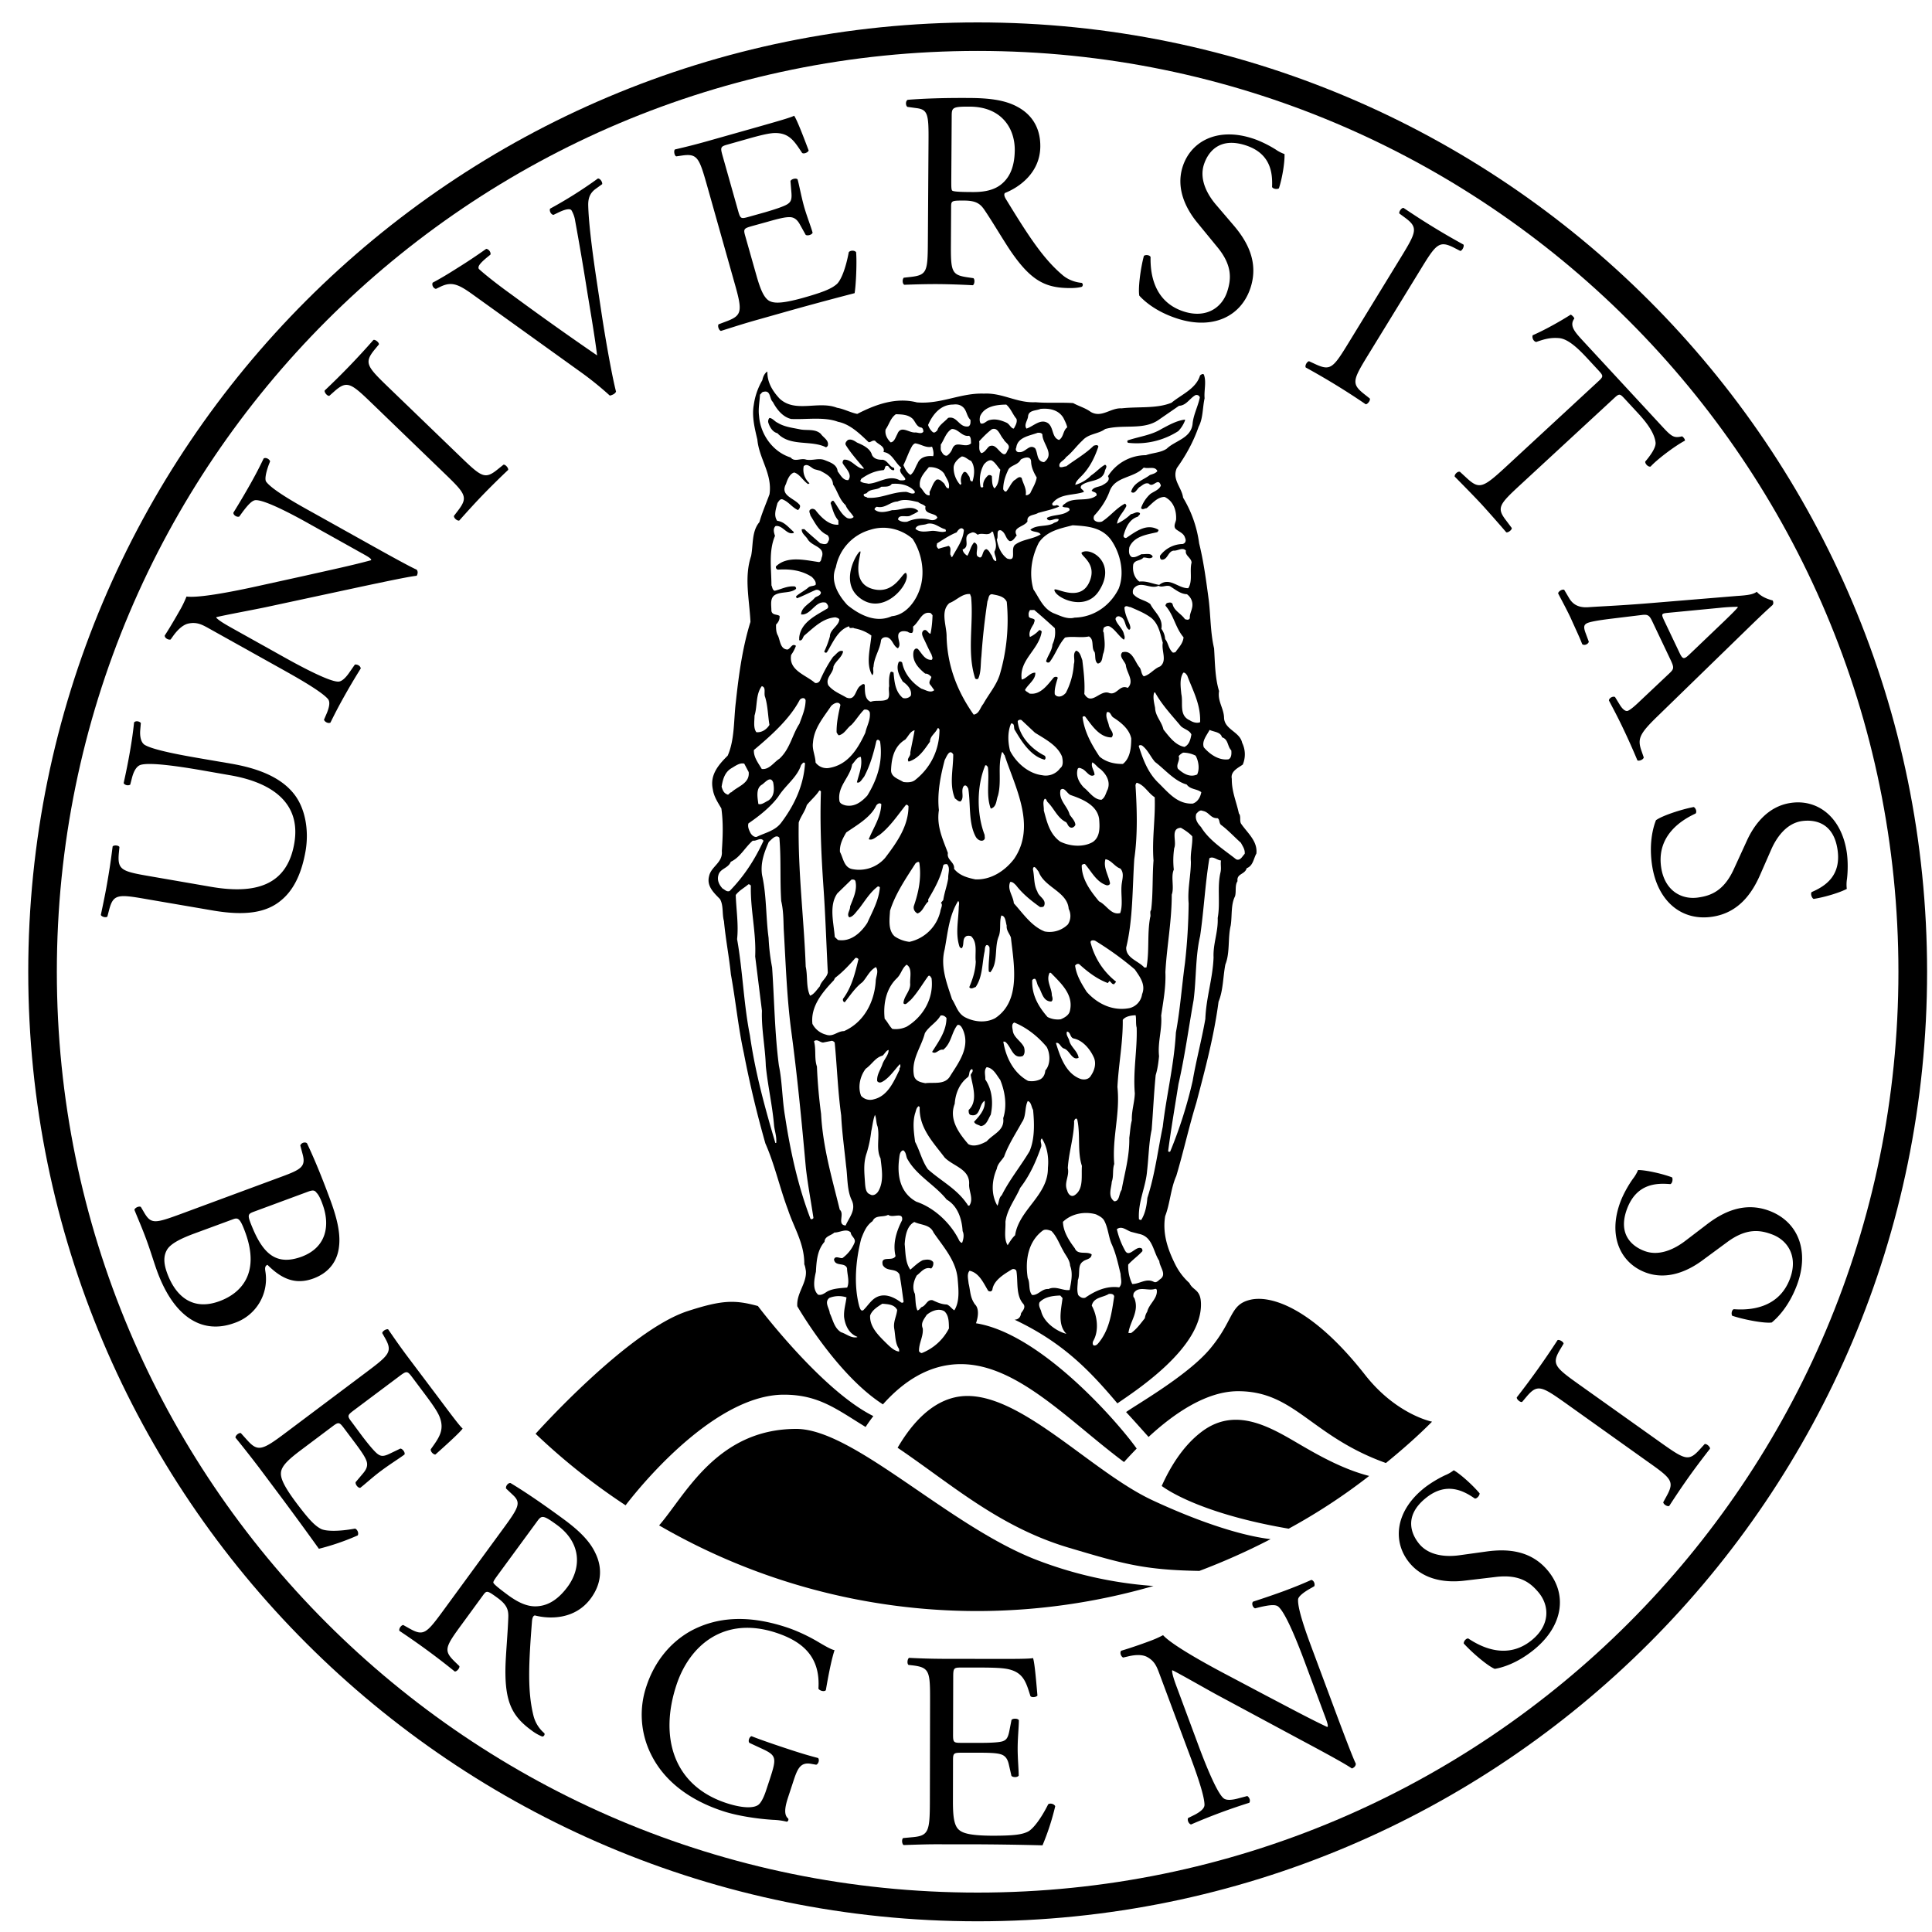
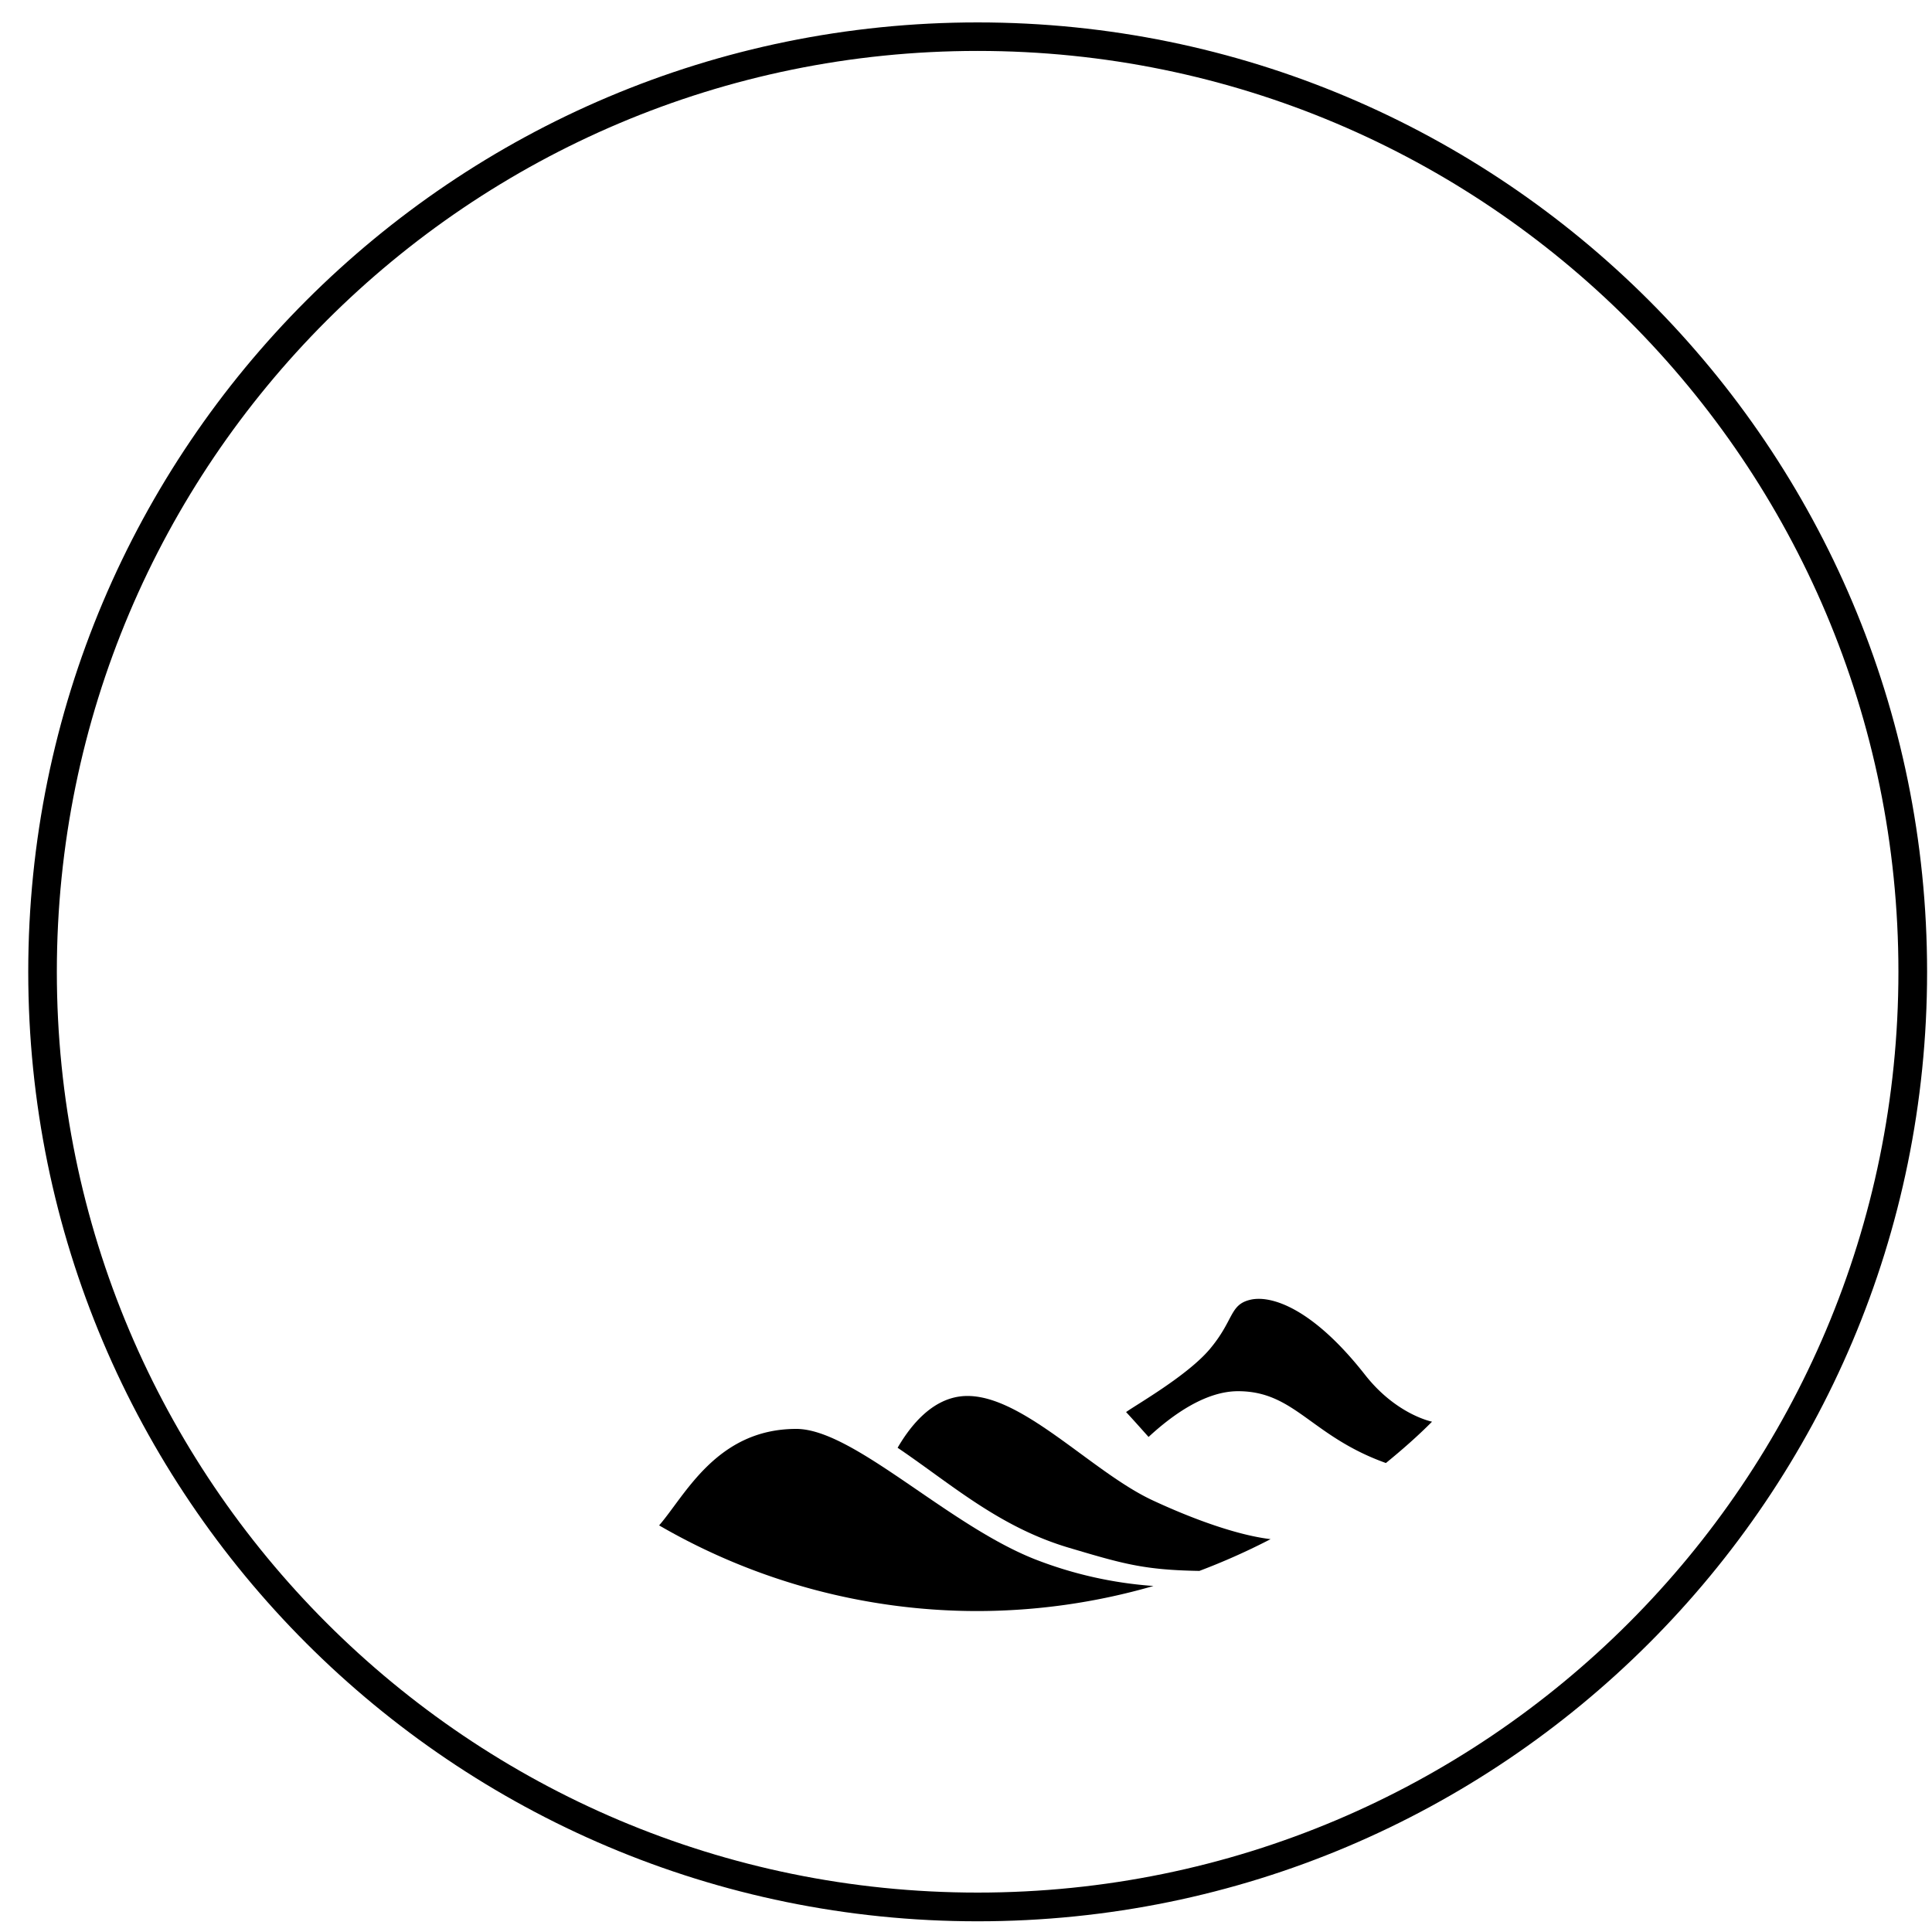
<svg xmlns="http://www.w3.org/2000/svg" width="50" height="50">
  <g fill="currentColor" fill-rule="evenodd">
-     <path d="M5.134 19.92c-.444-.075-1.271-.205-1.506-.121-.096.037-.168.158-.213.334l-.045.174c-.059.036-.15.007-.17-.041.061-.272.114-.534.163-.816.052-.3.079-.494.107-.754.047-.051.138-.029.175.015l-.015.174c-.017.183.023.331.11.389.22.141 1.043.284 1.444.353l.81.139c.624.109 1.265.323 1.627.798.282.367.378.931.287 1.461-.087.495-.265.973-.627 1.271-.381.325-.934.413-1.788.265l-1.691-.29c-.746-.131-.87-.136-.977.273l-.046.176c-.037.039-.156.004-.169-.043.075-.356.126-.599.174-.886.051-.293.086-.531.131-.885.03-.039.154-.032.176.015l-.017.174c-.035.425.084.458.829.586l1.548.268c1.154.201 1.976-.027 2.165-1.122.18-1.04-.568-1.575-1.659-1.763l-.823-.144zM9.66 14.14c.191.106.946.528 1.122.602.03.034.04.091.002.159-.15.016-.475.078-1.412.277l-2.499.537c-.294.062-1.055.203-1.27.256l-.007.014c.062.069.205.156.396.263l1.384.773c.298.166 1.127.621 1.377.619.092.002.201-.104.302-.256l.129-.185c.073-.01.146.039.152.101a16.77 16.77 0 0 0-.434.733c-.149.266-.238.441-.351.669-.057.028-.147-.017-.166-.076l.078-.181c.062-.157.082-.28.028-.35-.178-.217-.956-.643-1.261-.814l-1.835-1.024c-.178-.099-.314-.168-.535-.116-.139.038-.268.166-.372.308l-.072.101c-.061.017-.156-.037-.153-.102.168-.257.356-.592.421-.706a2.88 2.88 0 0 0 .143-.304c.395.055 1.651-.226 2.004-.305l1.036-.228c.733-.165 1.263-.277 1.734-.406l.007-.014c-.018-.043-.117-.098-.252-.172l-1.36-.76c-.297-.168-1.127-.622-1.383-.609-.079.007-.173.087-.348.324l-.073.101c-.062.023-.161-.039-.151-.103a21 21 0 0 0 .437-.738c.153-.273.239-.441.346-.664.06-.033.149.017.166.076l-.037.095c-.08.222-.102.378-.065.43.169.236.962.664 1.256.828l1.516.847zM9.637 10.45c-.553-.535-.654-.612-.978-.327l-.136.121c-.052.011-.136-.091-.12-.138a19.104 19.104 0 0 0 1.261-1.308c.047-.017.151.065.142.116l-.117.141c-.27.335-.193.431.362.966l1.864 1.798c.555.535.637.595.972.322l.143-.115c.05-.011.134.089.121.135a22.21 22.21 0 0 0-.643.634c-.213.221-.379.404-.622.676-.045.015-.139-.054-.139-.118l.11-.144c.26-.344.198-.426-.357-.961L9.637 10.45zM12.218 7.61c-.359-.257-.533-.327-.817-.191l-.119.057c-.065-.01-.114-.099-.084-.161.187-.099.388-.218.651-.386.272-.169.483-.312.733-.488.059 0 .129.084.111.148l-.086.07c-.215.178-.241.245-.216.299.052.053.365.32.852.669a79.84 79.84 0 0 0 2.21 1.571c-.064-.526-.204-1.323-.27-1.739a73.802 73.802 0 0 0-.297-1.739.767.767 0 0 0-.095-.275c-.027-.042-.119-.054-.349.059l-.119.057c-.067-.009-.113-.109-.086-.161a11.252 11.252 0 0 0 1.236-.78c.061-.004.123.095.111.146l-.178.129c-.139.105-.186.238-.183.416.009.397.084 1.048.203 1.85l.145.966c.11.722.271 1.616.372 2.01a.165.165 0 0 1-.057.061.322.322 0 0 1-.104.04 8.376 8.376 0 0 0-.798-.641L12.218 7.61zM18.295 4.79c-.206-.726-.25-.827-.676-.76l-.117.017c-.049-.015-.071-.146-.035-.179.305-.071.545-.131.831-.212l1.317-.372c.448-.128.86-.243.937-.289.078.11.262.599.376.899-.015.051-.124.098-.169.064-.2-.3-.331-.526-.722-.515-.155.007-.382.064-.689.151l-.505.143c-.209.058-.206.072-.13.339l.395 1.4c.056.196.078.189.286.131l.407-.114c.294-.086.507-.16.582-.212.077-.052.114-.107.099-.293l-.025-.302c.023-.054.142-.085.184-.044.047.168.096.448.171.715.072.25.175.508.218.664-.013.055-.132.089-.179.057l-.141-.253c-.064-.119-.143-.212-.292-.205-.105 0-.275.039-.548.118l-.406.112c-.21.06-.23.074-.178.255l.28.988c.104.37.193.602.337.691.108.058.277.094.893-.079.54-.153.734-.24.867-.359.107-.106.226-.404.303-.82.04-.047.144-.055.19 0 .022.258-.002.847-.039 1.061-.635.165-1.259.333-1.882.51l-.63.178c-.3.084-.537.159-.946.289-.047-.007-.094-.114-.064-.17l.225-.085c.389-.15.396-.264.186-.998l-.711-2.521zM24.03 3.65c.005-.691-.017-.815-.314-.852l-.233-.032c-.05-.037-.05-.154.009-.183.407-.032.909-.052 1.621-.047.452.004.881.044 1.215.227.347.184.598.513.595 1.023-.003.689-.552 1.065-.916 1.209-.037.042-.001.116.036.174.575.941.957 1.527 1.449 1.944.122.109.305.19.499.207.037.015.044.072.007.102-.065.02-.181.035-.32.033-.617-.003-.988-.187-1.5-.925-.187-.27-.481-.775-.704-1.102-.109-.161-.225-.235-.517-.237-.327-.001-.34.004-.342.156l-.005.918c-.006.763.009.85.43.912l.152.022c.044.037.029.161-.015.183a19.663 19.663 0 0 0-.865-.029c-.307-.002-.567.005-.909.017-.046-.022-.059-.131-.014-.183l.181-.02c.423-.049.438-.143.443-.906l.017-2.611zm.589 1.04c0 .131 0 .211.021.24.022.023.131.039.502.04.262.004.538-.025.75-.184.198-.151.365-.404.37-.899.004-.574-.349-1.122-1.157-1.127-.451-.004-.473.025-.475.23l-.011 1.7zM30.486 8.25c-.584-.184-.894-.48-1.001-.599-.035-.179.03-.699.119-1.029.05-.039.157-.019.173.031-.009.386.062 1.156.867 1.411.582.183.987-.109 1.118-.523.098-.307.143-.666-.263-1.153l-.522-.637c-.275-.339-.551-.86-.372-1.43.208-.66.891-1.03 1.791-.745.217.067.451.188.617.292a.94.94 0 0 0 .23.119c.009.188-.05.595-.144.885-.04.034-.156.019-.178-.033.015-.361-.03-.872-.696-1.082-.681-.215-.969.191-1.07.508-.126.404.114.8.321 1.04l.446.522c.352.41.654.947.446 1.606-.242.763-.981 1.102-1.882.817M36.255 6.66c.402-.657.454-.77.109-1.025l-.148-.109c-.021-.047.057-.151.106-.146.304.203.51.337.772.497.248.152.462.277.781.453.024.042-.032.161-.084.164l-.162-.084c-.384-.193-.463-.095-.864.562l-1.354 2.207c-.402.657-.444.753-.104 1.021l.143.113c.023.047-.057.152-.106.149a18.576 18.576 0 0 0-1.551-.951c-.027-.042.023-.147.084-.163l.164.076c.393.181.46.102.862-.555l1.352-2.209zM39.354 12.54c-.56.518-.631.602-.371.936l.141.188c.009.05-.097.127-.142.112a35.638 35.638 0 0 0-.631-.716c-.198-.213-.377-.394-.703-.726-.013-.047.067-.143.135-.124l.192.177c.309.28.413.232.975-.285l2.386-2.207c.166-.152.171-.159.024-.318l-.272-.294c-.213-.23-.495-.515-.741-.533-.237-.02-.403.035-.59.1-.073-.013-.114-.112-.091-.174.319-.138.735-.374.983-.533.025.006.095.072.094.102-.141.191.027.362.253.607l2.001 2.163c.266.289.32.328.535.277.033.019.084.082.072.113-.273.144-.741.504-.886.669-.063.018-.147-.072-.139-.129.119-.138.282-.359.267-.493-.024-.207-.17-.45-.44-.743l-.35-.379c-.148-.16-.148-.151-.325.013l-2.377 2.197zM43.199 17.43c.124-.116.131-.149.037-.349l-.471-.991c-.077-.164-.116-.195-.277-.174l-.798.097c-.343.042-.542.08-.614.114-.079.038-.103.089-.042.253l.084.227c-.01.06-.116.112-.171.063-.067-.176-.165-.379-.304-.691-.104-.218-.228-.447-.319-.622.007-.054.106-.116.158-.092l.123.208c.088.152.228.263.509.241.358-.025.872-.043 1.74-.117l2.091-.173c.282-.018.424-.038.52-.109.121.136.292.193.412.225.019.038.027.092-.013.127-.248.222-.5.47-.743.706l-2.214 2.154c-.474.458-.533.59-.431.889l.064.186c-.012.062-.123.099-.164.077a17.532 17.532 0 0 0-.358-.803c-.149-.316-.281-.559-.379-.747.002-.065.104-.12.158-.09l.111.181c.078.132.162.205.228.173.07-.034.174-.121.307-.25l.756-.713zm-.032-1.57c-.176.018-.179.027-.092.213l.384.807c.089.192.122.192.272.048l.902-.862c.132-.129.282-.272.342-.349l-.007-.013a4.641 4.641 0 0 0-.462.027l-1.339.129zM42.755 22.39c-.089-.605.042-1.013.101-1.162.146-.111.642-.279.977-.342.057.026.088.132.047.169-.35.161-1.013.562-.889 1.395.091.604.529.842.961.777.316-.045.661-.164.921-.738l.344-.75c.184-.396.533-.872 1.124-.959.682-.104 1.315.347 1.454 1.283.032.223.028.488.005.683a.909.909 0 0 0-.005.258c-.165.09-.557.214-.859.26-.047-.022-.087-.134-.049-.178.332-.144.77-.408.668-1.098-.104-.705-.594-.785-.926-.738-.416.063-.667.452-.793.743l-.275.627c-.213.496-.564 1.004-1.248 1.105-.792.119-1.419-.399-1.558-1.335M7.294 30.45c.505-.186.624-.262.538-.579l-.06-.226c.022-.07.124-.101.173-.057.169.356.362.813.597 1.449.159.429.276.85.233 1.214-.034.347-.225.673-.661.835-.491.182-.85-.013-1.192-.352-.067.027-.067.089-.054.17a1.202 1.202 0 0 1-.802 1.335c-.791.291-1.539-.098-1.994-1.325-.074-.198-.176-.54-.282-.827-.11-.3-.211-.527-.311-.775.006-.049.11-.106.166-.077l.067.114c.194.339.273.324.991.06l2.591-.959zm-2.283 1.48c-.244.092-.588.233-.691.418-.109.189-.067.405.009.61.225.605.669.969 1.352.716.538-.198 1.065-.703.664-1.788-.136-.369-.188-.38-.324-.328l-1.01.372zm1.582-.58c-.19.07-.201.082-.059.424.285.686.627.984 1.27.75.667-.249.736-.841.543-1.359-.053-.151-.105-.248-.156-.298-.045-.062-.089-.074-.213-.029l-1.385.512zM9.484 35.51c.605-.454.684-.532.468-.904l-.059-.104c-.003-.052.111-.119.154-.097.177.258.319.461.497.699l.822 1.092c.28.374.536.718.607.775-.074.107-.465.458-.705.672-.052.004-.134-.08-.119-.137.207-.292.371-.497.22-.857-.062-.143-.196-.332-.389-.589l-.314-.419c-.132-.175-.144-.166-.364 0l-1.164.872c-.162.124-.149.141-.016.315l.251.339c.185.243.331.414.406.466.077.054.141.069.309-.013l.273-.131c.057.003.131.101.107.154-.139.104-.382.254-.603.42-.212.156-.415.345-.542.442-.059.007-.133-.092-.119-.147l.188-.223c.087-.103.144-.208.085-.346-.038-.099-.137-.245-.307-.471l-.253-.337c-.131-.175-.149-.188-.302-.074l-.82.616c-.308.231-.493.397-.521.566-.017.121.01.291.394.804.337.448.486.598.647.679.136.06.458.064.874-.012.058.02.102.114.069.176a6.187 6.187 0 0 1-1.005.346 88.708 88.708 0 0 0-1.154-1.573l-.392-.524a32.259 32.259 0 0 0-.612-.778c-.009-.047.075-.129.137-.12l.161.179c.278.31.387.275.998-.185l2.093-1.571zM13.024 39.56c.409-.558.465-.671.245-.875l-.171-.161c-.019-.059.05-.153.114-.143.35.211.768.491 1.343.912.364.265.688.549.85.894.175.351.187.767-.114 1.178-.409.556-1.071.54-1.45.442-.056.014-.069.094-.074.163-.086 1.1-.117 1.798.037 2.423a.875.875 0 0 0 .283.462c.02.032-.006.084-.053.087a1.17 1.17 0 0 1-.28-.161c-.499-.364-.69-.731-.673-1.627.007-.33.062-.911.074-1.31.005-.193-.045-.32-.279-.491-.265-.193-.281-.196-.372-.072l-.54.739c-.453.616-.491.696-.186.992l.111.107c.013.055-.073.147-.12.139a18.84 18.84 0 0 0-1.43-1.05c-.024-.042.028-.139.095-.154l.158.089c.371.208.44.139.891-.477l1.541-2.106zm-.133 1.19c-.077.106-.124.17-.124.205.005.032.084.107.384.329.21.152.452.293.715.288.25-.006.535-.114.827-.511.34-.465.374-1.116-.277-1.594-.364-.265-.399-.256-.518-.09l-1.007 1.373zM20.394 46.52c-.091.278-.104.455.005.545a.06.06 0 0 1-.035.081 1.732 1.732 0 0 0-.357-.049c-.4-.024-.925-.102-1.299-.226-.82-.269-1.499-.745-1.854-1.458a2.296 2.296 0 0 1-.123-1.778c.193-.587.582-1.117 1.161-1.434.62-.33 1.41-.432 2.453-.09.394.129.737.325.846.392.122.071.32.19.407.203-.075.228-.151.601-.225 1.035-.038.05-.166.015-.192-.04.052-.81-.391-1.214-1.096-1.446-1.341-.441-2.242.322-2.581 1.36-.436 1.325-.092 2.593 1.297 3.049.427.139.713.134.828.042.051-.038.126-.151.198-.372l.091-.275c.191-.582.182-.629-.23-.817l-.292-.136c-.047-.045.002-.166.055-.173.197.079.574.21.983.344.269.089.505.16.738.22.04.045.014.151-.048.174l-.116-.02c-.302-.062-.373.131-.487.482l-.127.387zM24.07 44.02c.002-.756-.012-.865-.441-.919l-.116-.013c-.045-.029-.03-.161.015-.183.312.016.559.023.857.025l1.367.002c.466.001.896.001.983-.021.044.125.085.648.114.97-.03.042-.146.057-.181.015-.109-.344-.173-.599-.552-.693-.153-.038-.386-.045-.706-.047h-.523c-.218-.001-.218.014-.218.29l-.004 1.454c0 .203.02.205.24.205h.421c.305.002.532-.012.619-.04.087-.03.138-.074.174-.255l.059-.3c.037-.042.161-.042.19.008 0 .176-.031.458-.031.736 0 .262.027.537.027.698-.028.05-.151.05-.188.007l-.065-.284c-.028-.13-.079-.241-.225-.278-.102-.029-.276-.037-.56-.037h-.423c-.218 0-.239.007-.239.195l-.002 1.024c-.002.388.02.634.136.758.087.088.24.168.88.171.561 0 .772-.028.931-.109.131-.072.329-.327.518-.704.051-.037.153-.013.182.05a6.422 6.422 0 0 1-.329 1.012 79.784 79.784 0 0 0-1.949-.027h-.656c-.312-.002-.558.005-.989.02-.042-.024-.057-.139-.014-.181l.24-.022c.416-.037.451-.144.453-.909l.005-2.618zM34.016 42.83c-.116-.314-.444-1.154-.421-1.441.007-.067.122-.171.329-.286l.089-.051c.026-.055-.009-.151-.076-.164-.226.101-.402.173-.694.283-.258.094-.493.175-.812.279-.047.04-.013.152.05.174l.12-.03c.286-.067.41-.067.474-.02.205.156.542 1.041.663 1.36l.543 1.459c.054.143.094.25.079.295l-.014.005c-.442-.208-.917-.464-1.583-.813l-.939-.497c-.319-.167-1.457-.768-1.724-1.065a2.675 2.675 0 0 1-.305.138c-.124.047-.485.179-.779.265-.043.049-.005.151.051.176l.121-.028c.171-.042.352-.056.483.005.203.104.261.244.332.436l.734 1.969c.123.327.44 1.155.435 1.437-.005.087-.099.168-.249.248l-.176.087c-.025.057.017.15.077.166a15.316 15.316 0 0 1 1.507-.561c.035-.051.01-.135-.051-.175l-.218.057c-.176.05-.327.061-.397 0-.192-.159-.529-1.043-.648-1.363l-.553-1.488c-.077-.203-.129-.362-.131-.453l.013-.007c.198.098.871.483 1.133.626l2.252 1.211c.845.451 1.13.617 1.256.704.074-.028.102-.078.101-.125-.086-.17-.388-.98-.465-1.183l-.607-1.63zM39.728 42.67c-.468.391-.885.495-1.043.52-.17-.065-.572-.403-.803-.656-.006-.062.068-.142.119-.129.322.215 1.008.572 1.655.03.469-.391.441-.889.161-1.224-.205-.245-.483-.476-1.11-.399l-.82.097c-.433.05-1.022.002-1.404-.456-.443-.53-.389-1.307.337-1.912.173-.144.401-.278.578-.361a.928.928 0 0 0 .225-.13c.161.092.471.363.669.597.005.052-.07.145-.125.134-.297-.207-.752-.445-1.287.005-.546.454-.362.917-.147 1.174.271.323.736.334 1.05.288l.679-.094c.533-.075 1.149-.042 1.593.49.513.614.398 1.419-.327 2.026M40.527 36.32c-.629-.446-.738-.506-1.016-.179l-.118.14c-.048.019-.147-.068-.139-.117a20.923 20.923 0 0 0 1.055-1.481c.042-.023.158.042.156.092l-.094.158c-.22.371-.126.455.501.902l2.11 1.501c.628.445.72.493 1.01.173l.124-.136c.049-.017.146.071.139.119-.223.287-.372.485-.541.721-.177.25-.316.455-.514.76-.043.024-.146-.033-.156-.094l.088-.161c.208-.38.132-.451-.497-.895l-2.108-1.503zM46.504 33.26c-.215.572-.528.865-.651.966-.181.027-.697-.067-1.023-.174-.033-.051-.01-.158.042-.17.384.029 1.157-.001 1.453-.791.214-.572-.056-.992-.463-1.144-.301-.113-.656-.176-1.163.199l-.665.49c-.353.255-.889.505-1.448.295-.647-.243-.981-.942-.65-1.828.08-.211.213-.443.327-.6a.974.974 0 0 0 .13-.223c.187 0 .591.084.878.189.03.042.01.16-.044.176-.361-.031-.872-.015-1.119.639-.25.668.139.976.453 1.092.396.149.803-.07 1.055-.263l.545-.416c.426-.33.98-.604 1.627-.362.748.281 1.048 1.039.716 1.925" />
    <path d="M25.301.58C11.73.58.731 11.58.731 25.152c0 13.571 10.999 24.571 24.57 24.571s24.572-11 24.572-24.571C49.873 11.58 38.872.58 25.301.58m0 48.4c-13.16 0-23.83-10.669-23.83-23.831 0-13.161 10.67-23.831 23.83-23.831 13.162 0 23.83 10.67 23.83 23.831 0 13.162-10.668 23.831-23.83 23.831" />
-     <path d="M31.09 37.06c-.49.374-.817.932-1.025 1.397.451.325 1.51.803 3.286 1.105a15.243 15.243 0 0 0 2.083-1.365c-.636-.161-1.25-.501-1.636-.723-.783-.446-1.757-1.142-2.708-.414M19.615 33.8c-.602-.164-.926-.158-1.818.131-1.55.505-3.936 3.175-3.936 3.175a16.548 16.548 0 0 0 2.329 1.851c.666-.865 2.454-2.863 4.097-2.863.901 0 1.366.378 2.115.836.059-.093.128-.187.2-.282-1.348-.669-2.987-2.848-2.987-2.848" />
    <path d="M24.845 36.14c-.728.096-1.261.719-1.615 1.328 1.387.939 2.62 2.048 4.428 2.586 1.407.418 1.945.577 3.382.601a17.286 17.286 0 0 0 1.843-.822c-.887-.106-2.052-.538-3.054-1.005-1.625-.756-3.498-2.881-4.984-2.688" />
    <path d="M20.608 36.98c-2.063 0-2.878 1.726-3.55 2.497a16.42 16.42 0 0 0 8.243 2.217 16.48 16.48 0 0 0 4.551-.649 10.444 10.444 0 0 1-3.067-.691c-2.268-.894-4.698-3.374-6.177-3.374M35.327 35.58c-1.372-1.749-2.454-2.073-2.982-1.939-.528.131-.409.532-1.043 1.282-.579.682-1.902 1.435-2.159 1.621.212.227.509.564.582.644.656-.607 1.495-1.184 2.316-1.184 1.47 0 1.884 1.163 3.826 1.859.414-.338.817-.69 1.194-1.07 0 0-.924-.18-1.734-1.213" />
-     <path d="M32.121 21.32c-.049-.074.003-.2-.059-.268-.062-.299-.188-.567-.183-.896-.04-.194.163-.282.284-.369a.68.68 0 0 0-.017-.565c-.06-.29-.468-.341-.468-.659-.012-.242-.171-.416-.129-.679-.107-.351-.104-.733-.129-1.106-.094-.402-.087-.81-.136-1.236-.067-.501-.132-1.003-.25-1.479a3.08 3.08 0 0 0-.416-1.184c-.033-.265-.295-.468-.161-.766.237-.331.433-.69.564-1.07.117-.22.099-.49.154-.735-.018-.21.052-.428-.02-.617-.037-.029-.07.008-.097.023-.103.349-.483.495-.738.708-.383.159-.861.097-1.293.146-.287-.017-.515.257-.799.092-.141-.104-.307-.146-.454-.228-.334-.022-.673.005-.976-.023-.483.025-.851-.247-1.334-.222-.597-.023-1.111.279-1.734.227-.555-.143-1.098.068-1.544.298-.17-.032-.344-.129-.524-.159-.484-.19-1.08.144-1.487-.238-.186-.2-.322-.426-.315-.7-.076.044-.115.143-.131.225a1.743 1.743 0 0 0-.222.644c-.053.295.027.612.093.891.045.498.392.889.315 1.415-.086.238-.191.473-.262.723-.203.242-.156.579-.214.875-.185.554-.044 1.126-.017 1.706-.207.664-.302 1.365-.379 2.078-.057.465-.027.966-.21 1.384-.25.248-.463.503-.386.868.027.192.13.341.222.499.052.374.037.734.012 1.103.03.304-.281.396-.331.654-.064.253.121.423.282.587.097.163.052.389.104.572.043.468.134.926.179 1.377.124.676.191 1.384.334 2.031.153.797.341 1.578.559 2.345.243.55.372 1.153.586 1.719.153.466.427.873.421 1.41.026.059.029.109.041.166.028.324-.248.58-.222.919 0 0 1.015 1.77 2.216 2.539.49-.55 1.172-1.055 2.051-1.041 1.454.022 2.786 1.491 4.189 2.534.099-.111.21-.228.327-.349-.459-.649-2.467-2.975-4.159-3.243 0 0 .131-.336-.027-.49-.129-.185-.112-.327-.164-.542-.008-.102-.05-.243.025-.327.253.054.364.327.483.52.019.01.039.017.059.015a.067.067 0 0 0 .048-.042c.034-.251.312-.409.505-.528.039-.022.103-.007.118.044.045.276-.02.632.181.852.064.087-.015.171-.061.238-.02.176-.169.167-.169.167 1.256.592 1.949 1.322 2.662 2.166.473-.328 2.187-1.431 2.163-2.58-.008-.379-.206-.332-.3-.535a1.615 1.615 0 0 1-.369-.488c-.184-.371-.332-.781-.258-1.241.129-.334.142-.713.288-1.041.186-.623.327-1.27.518-1.892.227-.861.457-1.716.576-2.618.122-.297.114-.641.176-.963.124-.305.06-.686.139-1.011.039-.254 0-.534.111-.753.037-.126-.009-.284.065-.393-.027-.201.19-.166.237-.335.167-.062.177-.248.251-.379.035-.321-.226-.527-.394-.77zm-.817-2.43c.113.055.285.05.321.191.169.052.137.237.241.339.008.089.005.194-.072.231-.25.035-.486-.131-.639-.31-.059-.159.08-.317.149-.451zm-1.451 3.38c-.033.421-.01.867-.062 1.281-.045.047 0 .133-.025.19-.08.426-.016.87-.095 1.296l-.054.004c-.156-.175-.48-.244-.471-.52.176-.722.159-1.533.209-2.288.091-.622.071-1.288.031-1.92.015-.019.01-.052.04-.054.196.062.287.265.458.374.021.554-.074 1.073-.031 1.637zm-9.47-5.46c-.19-.005-.191-.23-.248-.357-.051-.084-.052-.185-.051-.289.067-.07.096-.129.092-.223-.068-.05-.187-.013-.212-.129 0-.153-.047-.345.107-.424.161-.082.382-.03.526-.144.019-.029-.013-.071-.045-.069-.193-.01-.339.077-.505.115-.063-.028-.055-.093-.082-.14-.003-.455-.075-.888.092-1.282-.028-.082-.058-.186.014-.253.183-.035.295.245.471.176v-.025c-.141-.122-.243-.265-.428-.287-.099-.139-.03-.318.007-.461.04-.054.074-.129.154-.084.15.069.22.193.376.267.04-.032.066-.086.049-.128-.148-.189-.522-.24-.358-.55.034-.11.098-.265.212-.295.147.044.226.213.36.3l.036-.022a.468.468 0 0 1-.15-.442c.098-.086.19.045.28.08l.148.039c.144.079.325.162.33.355.121.176.16.384.326.535.045.121.142.191.209.306-.045.047-.115.05-.172.025-.166-.104-.235-.297-.349-.44-.042-.02-.062.034-.077.054.052.158.089.322.201.451l.003.109c-.239.024-.451-.189-.598-.381-.032-.023-.079-.043-.121-.015-.067.037-.012.109-.005.161.116.181.216.408.434.502.042.033.067.112.027.161-.029.11-.136.072-.21.053-.134-.12-.29-.248-.409-.365l-.067.002c-.013.107.104.174.154.261.111.188.446.188.369.451-.023.049-.011.116-.073.139-.353-.048-.829-.174-1.119.113-.01.038.018.084.06.082.319-.022.619.024.871.19.053.055.119.127.095.206-.052.032-.124.023-.176.057-.102.092-.221.144-.328.236 0 .02.005.042.026.051.163-.062.317-.145.483-.215a.116.116 0 0 1 .133.065c-.004.084-.097.093-.154.135-.121.147-.354.243-.359.436h.053c.228-.034.334-.368.587-.306.039.034.088.103.042.15-.298.181-.692.357-.731.756.005.027-.01.059.012.072.084.003.075-.092.127-.134.245-.206.473-.443.799-.465.03.01.073.016.1.051-.005.166-.243.263-.243.442a2.344 2.344 0 0 1-.146.391c.007.032.049.042.069.02.151-.241.282-.585.577-.672-.004.084.09.018.127.052.158.028.317.09.446.188-.027.33-.151.733.022 1.026.059-.054.005-.153.034-.221.015-.249.166-.441.194-.685.025-.072.109-.09.173-.07.131.054.136.215.263.28.103-.104-.028-.246.02-.379.046-.08.156-.072.235-.049a.144.144 0 0 0 .113.029c.038-.042.026-.107.025-.163.169-.131.223-.407.456-.35l.048.055c-.005.164-.02.327-.053.48-.064-.004-.097-.139-.181-.084-.061.055-.032.127-.004.189.072.145.135.296.212.433.006.044.05.099.003.138-.178.011-.257-.175-.354-.279-.064-.043-.109.024-.117.079-.035.236.127.414.305.557.067-.004.111.037.159.084-.018.084-.095.144-.015.219l.089.124c-.097.086-.226-.008-.332-.038-.24-.149-.446-.394-.496-.671-.017-.032-.066-.042-.091-.018-.079.181.02.36.104.504.117.081.243.208.21.363-.041.058-.133.087-.208.062-.198-.166-.217-.415-.24-.658-.025-.01-.052-.037-.079-.008-.044.107-.039.248-.035.364-.029.104.038.251-.044.335-.124.072-.297.014-.432.066-.163-.062-.15-.269-.155-.436-.027-.047-.074-.009-.099.013-.154.084-.124.413-.379.312-.159-.096-.34-.159-.466-.317-.084-.196.133-.309.133-.481.053-.143.224-.242.251-.396-.102-.055-.176.079-.258.139-.136.193-.25.406-.337.607a.116.116 0 0 1-.131.072c-.237-.208-.691-.325-.619-.726a.976.976 0 0 0 .124-.235c-.102-.075-.134.069-.216.096zm4.855.75c.027.02.047.02.077.006.081-.172.059-.387.084-.587.032-.479.086-.952.156-1.42.035-.066.02-.175.116-.181.142.03.315.047.384.198a4.994 4.994 0 0 1-.176 1.866c-.086.29-.284.51-.433.778-.08.091-.102.254-.248.274-.414-.586-.678-1.245-.7-2.008.007-.283-.172-.666.073-.879.182-.067.328-.249.533-.233l.028.077c.069.69-.114 1.434.106 2.109zm1.803 2c-.346-.171-.666-.508-.703-.894.02-.043.072-.045.099-.03l.346.325c.251.16.582.324.702.619.022.099.041.24-.047.3a.461.461 0 0 1-.471.182c-.347-.042-.664-.316-.827-.631-.058-.233-.067-.49.027-.708.114-.003.05.131.106.185.171.29.407.664.761.753.035-.03.029-.064.007-.101zm-.149-3.25a.755.755 0 0 1-.237.175c-.045-.119.04-.242.101-.347.003-.032.028-.061.017-.101-.049-.052-.158-.017-.15-.117-.011-.051.012-.096.032-.131l.111-.003c.173.145.365.318.533.471a.723.723 0 0 1-.062.422c-.01.161-.122.286-.164.433.017.037.058.045.089.024.157-.203.229-.448.401-.636.192-.042.415.015.618-.029.148.081.051.292.148.405.03.099-.008.236.082.297.136-.021.106-.187.149-.279.052-.184.022-.329.005-.523-.031-.035-.006-.079-.003-.121.047-.044.124-.067.176-.025.119.069.223.243.346.33.037-.033.02-.097.006-.13-.025-.156-.184-.259-.221-.403a.079.079 0 0 1 .119-.062c.159.057.102.248.232.339.057-.019.026-.101.016-.138-.057-.139-.124-.273-.136-.436.036-.074.106-.013.158-.013.183.082.372.154.54.282.198.166.233.427.295.64-.04.211.121.468-.07.614-.154.054-.262.218-.423.255-.069-.06-.057-.161-.105-.226-.126-.143-.188-.467-.448-.396-.101.102.053.219.089.327.016.199.233.417.05.595-.215-.102-.282.215-.495.126-.233-.071-.446.344-.629.03.019-.29-.016-.577-.052-.875-.035-.088-.058-.217-.159-.245-.102.08-.02.236-.059.342a1.87 1.87 0 0 1-.208.75c-.06.065-.137.119-.233.085a.19.19 0 0 1-.053-.045c-.016-.141.038-.295.077-.431-.024-.037-.074-.025-.101-.009-.153.177-.342.465-.632.418-.037-.037-.101-.055-.114-.096.085-.151.28-.271.265-.444-.136-.007-.222.154-.351.178-.074-.515.45-.768.518-1.246-.021-.015-.036-.041-.068-.031zm-.005-2.27c.211-.302.551-.362.873-.446.368.022.742.045.987.369.246.344.367.855.206 1.268-.218.443-.644.743-1.142.753-.193.052-.374-.05-.549-.116-.27-.122-.367-.395-.516-.613-.123-.415-.042-.862.141-1.215zm3.616 5.53a.34.34 0 0 1 .117-.092.732.732 0 0 1 .322.078c.077.136.109.344.04.488-.194.084-.362-.026-.498-.149-.055-.117.064-.211.019-.325zm.15-.24c-.236-.044-.395-.265-.543-.45-.044-.204-.21-.345-.216-.56-.024-.124-.066-.287-.022-.399h.022c.171.315.432.59.671.877.085.075.223.102.268.211-.022.123-.055.265-.18.321zm-1.662 4.3c-.238.061-.35-.209-.548-.303-.221-.267-.448-.569-.448-.931.015-.03.052-.038.084-.035.166.191.3.471.562.55.037.005.079-.008.087-.05-.038-.208-.181-.413-.119-.624.154.022.242.196.384.24.097.1.06.243.042.365-.044.253.039.549-.044.788zm-.072 4.5c.03-.589.145-1.152.138-1.736.069-.09.205-.114.332-.12.022.085 0 .223.028.322.019.565-.097 1.118-.048 1.699-.007.236-.086.454-.077.699-.039.144-.044.305-.066.453.009.483-.119.905-.199 1.348-.072.096-.049.3-.192.294-.172-.131-.072-.339-.062-.507.054-.137.012-.314.064-.458-.057-.694.156-1.294.082-1.994zm-.157 4.05c.117.248.174.525.239.79.004.136.054.25-.036.347-.329-.047-.628.094-.879.268-.079.024-.138-.023-.18-.067-.045-.121-.013-.263-.011-.389.067-.153-.019-.381.132-.481.071-.064.218-.054.225-.185-.129-.09-.361.027-.435-.156-.149-.198-.301-.429-.308-.686.218-.211.557-.278.854-.194.078.038.176.084.218.171.095.181.107.396.181.582zm-.507 1.61c.047-.221.292-.208.441-.303.057-.007.128-.002.139.065-.065.428-.12.864-.409 1.208-.03.036-.065.07-.12.06-.037-.024-.029-.081-.014-.114.156-.267.107-.654-.037-.916zm-.656.73c-.268-.07-.595-.308-.657-.598-.029-.069-.072-.146-.037-.22.131-.141.346-.169.535-.174l.059.067c-.037.295-.136.689.1.925zm-.464-1.16c-.173-.015-.267.169-.424.154-.103-.117-.046-.309-.113-.438-.072-.458.009-.949.393-1.232.072-.042.151-.01.219.013.141.143.205.335.304.507.064.129.171.234.181.394.079.199.024.432-.013.627-.171.027-.354-.114-.547-.025zm-3.153.67c.112-.097.308-.185.459-.094.123.112.113.297.118.443a1.344 1.344 0 0 1-.705.639.098.098 0 0 1-.07-.051c-.005-.214.116-.374.097-.588-.06-.141.035-.243.101-.349zm.523-.27c-.137-.002-.255-.057-.371-.111-.144-.025-.164.143-.283.178-.037.027-.06.081-.109.087-.055-.124-.044-.282-.064-.429-.078-.154-.032-.339.049-.478.107-.076.198-.232.372-.178a.177.177 0 0 0 .052-.166c-.065-.085-.181-.067-.27-.049-.117.056-.224.163-.322.245-.131-.184-.122-.431-.146-.66.015-.22.059-.475.25-.574.171.084.406.06.497.273.258.376.583.728.624 1.199.023.277.058.584-.086.814-.075-.045-.104-.113-.193-.151zm-.79-2.66c-.426-.233-.503-.687-.443-1.128.009-.074.016-.18.104-.203.088.06.064.169.118.243.238.418.711.661 1.006 1.033.284.164.393.493.413.817.045.092.021.213-.012.298-.03.012-.049-.025-.069-.04-.213-.448-.641-.86-1.117-1.02zm-2.006-12.07c.153-.036.205-.184.324-.268.111-.111.201-.267.329-.396.067-.013.131.012.149.076.02.196-.079.345-.116.521-.198.425-.452.836-.947.913a.36.36 0 0 1-.341-.141c-.006-.183-.094-.337-.067-.517.025-.367.269-.649.47-.947.055-.059.189-.138.24-.029-.051.232-.103.46-.099.711.015.024.027.057.058.077zm1.049 2.58c.276-.21.481-.523.684-.775.02-.023.064.008.07.032-.001.51-.298.932-.605 1.335a.89.89 0 0 1-.835.293c-.233-.035-.245-.286-.334-.447-.012-.193.074-.354.163-.504.266-.184.634-.389.776-.697.03-.044.091-.082.131-.035-.012.34-.203.608-.325.907.095.042.187-.061.275-.109zm.758-1.9c.265-.081.406-.311.551-.514 0-.147.145-.219.198-.348.032-.015.034.02.049.031 0 .519-.221.987-.636 1.312-.082.062-.203.06-.298.047-.128-.079-.324-.128-.319-.31.012-.314.081-.616.366-.787.09-.097.124-.208.243-.243-.03.184-.077.386-.112.58.021.094-.106.155-.042.232zm1.316 4.79c.017.022.034.046.064.035.06-.09.008-.224.09-.291.036-.037.106-.029.146-.015.178.169.093.449.121.657-.01.243-.08.453-.168.661.042.067.113.012.166-.004.177-.26.165-.59.225-.894.019-.062.002-.147.052-.189.042-.013.074.034.081.064.006.211-.036.422-.019.62l.037.02c.215-.253.097-.647.225-.944.057-.166.008-.365.062-.526.111.006.111.169.139.261-.012.126.074.208.109.307.079.71.265 1.644-.407 2.088-.239.128-.529.099-.758-.013-.213-.099-.25-.316-.359-.478-.128-.399-.309-.834-.19-1.29.081-.431.113-.877.349-1.251.044.035.013.119.015.176-.01.342-.089.674.02 1.006zm2.014-1.43c-.094-.166-.072-.381-.114-.574.02-.143.114.024.148.062.148.411.743.515.778.964a.405.405 0 0 1-.02.401.672.672 0 0 1-.602.183c-.341-.134-.559-.465-.798-.729-.017-.195-.178-.356-.094-.552.062-.009.11.048.149.084.173.226.394.402.624.566.042 0 .094.006.109-.045.054-.159-.148-.225-.18-.36zm-.345 4.03c-.072-.154-.275-.255-.29-.431-.009-.062-.042-.171.04-.206.314.128.604.352.837.631.096.176.102.458-.035.609-.007.088-.042.179-.129.229a.53.53 0 0 1-.319.041c-.372-.203-.574-.606-.639-1.015h.044c.166.121.191.456.456.374.062-.05.058-.153.035-.232zm.609-.78c-.235-.27-.411-.57-.396-.953.02-.027.045-.042.077-.033.049.06.045.151.096.216.077.136.11.369.32.369.055-.033.029-.111.015-.158 0-.199-.158-.377-.059-.585h.032c.265.273.594.564.495.981-.022.116-.141.181-.238.222a.58.58 0 0 1-.342-.059zm-3.552-.43c.182-.188.317-.429.467-.632.052-.024.054.03.083.053.067.524-.218 1.003-.641 1.258a.659.659 0 0 1-.374.059c-.082-.082-.122-.181-.198-.262-.042-.392.04-.788.32-1.053.113-.114.125-.25.247-.347.159.089.079.344.094.505 0 .187-.164.308-.175.493.061.07.12-.042.177-.074zm.377.85c.101-.176.302-.275.406-.456.067-.019.121.02.154.062-.002.335-.196.597-.372.877.102.079.171-.084.287-.055.214-.17.211-.443.369-.641.062-.02.105.048.129.095.223.462-.096.874-.311 1.215-.134.25-.431.166-.649.196-.122-.025-.253-.049-.293-.19-.082-.421.188-.739.28-1.103zm.605-4.01c-.03.194-.099.369-.129.565l-.06.07c.059.051-.007.151-.015.22a1.052 1.052 0 0 1-.8.79.864.864 0 0 1-.381-.141c-.178-.157-.134-.446-.121-.664.139-.443.411-.837.661-1.228.027-.021.092-.067.099-.003.055.391-.023.755-.139 1.095-.029.079.01.166.09.206.14-.046.171-.219.279-.308l-.002-.057c.164-.277.324-.56.388-.876.02-.041.062-.033.099-.035.093.098.023.242.031.366zm-2.094-2.14c-.153.166-.332.302-.571.252-.058-.017-.132-.042-.149-.106-.065-.385.275-.615.327-.952.072-.076.126-.193.225-.196.049.234-.049.442-.101.659.076.038.134-.088.185-.143.154-.287.245-.604.318-.926.029-.065.094-.018.099.027.074.523-.083.978-.333 1.385zm-.775 2.53l.367-.357c.04-.002.087-.004.101.043.053.228-.061.451-.139.654.008.099-.099.198-.022.28.109-.015.177-.144.25-.219.156-.201.286-.428.491-.58.02 0 .042.006.052.025-.027.335-.191.619-.324.917-.164.255-.429.5-.761.443l-.082-.077c-.027-.366-.156-.815.067-1.129zm1.169 4.2c.06-.049.09-.129.157-.148.005.131-.117.24-.161.373-.048.144-.149.268-.134.434.061.075.133.017.188-.017.164-.119.26-.273.398-.421.02.015.011.054.013.081-.027.01-.022.037-.02.062-.144.292-.299.679-.664.765a.317.317 0 0 1-.332-.089c-.093-.234-.022-.519.12-.701.165-.116.247-.291.435-.339zm-.051 2.66c.034.293.091.605-.063.857-.046.07-.133.124-.208.073-.108-.036-.119-.164-.129-.263-.019-.3-.052-.543.043-.813.054-.175.094-.368.116-.555.032-.143.044-.294.096-.426.04.092.028.208.068.302.061.27-.047.576.077.825zm-.501 2.08c.067-.171.129-.341.295-.457.072-.171.275-.09.403-.164.114.097.397-.09.36.141-.142.278-.248.597-.169.927-.076.156-.396-.033-.331.232.106.186.334.064.433.243.044.23.072.471.106.706-.01.037-.057.029-.074.012-.178-.131-.416-.245-.637-.123-.134.073-.22.223-.332.331-.067.037-.086-.056-.103-.097-.152-.567-.089-1.213.049-1.751zm1.726-1.8c-.153-.216-.208-.478-.331-.709-.033-.245-.068-.5-.001-.735.025-.062.027-.145.094-.189l.026.025c-.02.54.349.911.648 1.307.228.229.664.298.63.704 0 .178.121.379.005.54-.052.003-.038-.035-.07-.062-.268-.384-.662-.577-1.001-.881zm1.046-.65c-.25-.29-.506-.644-.352-1.043.019-.267.121-.528.347-.696.046-.064.01-.178.104-.203.044.062-.028.106-.037.153.044.271.198.675-.052.904-.003.047-.001.11.046.129.265.072.213-.274.367-.366.027.213-.131.391-.273.543.023.071.112.074.171.113.152-.014.194-.188.26-.295.068-.316.036-.654-.143-.914.012-.089-.045-.233.037-.316.174.019.258.208.35.327.125.301.183.671.078.993.041.319-.245.396-.428.599-.134.072-.32.156-.475.072zm.737.64c.021-.133.124-.213.189-.316.111-.313.307-.608.46-.888.117-.161.068-.379.152-.551.094.024.092.155.138.227.037.371.042.753-.089 1.068-.23.388-.523.743-.721 1.142-.081.071-.067.181-.113.272-.171-.29-.146-.662-.016-.954zm.224 1.37c.042-.327.259-.59.381-.877.253-.327.414-.694.545-1.07.018-.08-.047-.146.015-.211.136.204.186.486.158.761.011.713-.748 1.077-.849 1.746-.08.071-.141.176-.193.257-.104-.166-.048-.408-.057-.606zm1.614-1.39c.025-.406.151-.772.164-1.179-.017-.064.069-.166.087-.047.076.385-.006.805.114 1.17-.018.27.049.602-.188.757-.097.062-.172-.037-.191-.116-.095-.206.062-.372.014-.585zm.603-2.4c-.055.104-.164.12-.26.097-.387-.129-.541-.575-.65-.934.092-.029.119.112.203.141.152.038.214.327.384.241-.027-.179-.213-.283-.245-.456-.022-.07-.092-.148-.054-.223.101.018.069.166.185.183.226.052.407.271.501.473.079.159.027.345-.064.478zm-.801-6.05c-.275-.198-.342-.51-.423-.805.007-.101-.038-.22.022-.3.045-.012.049.057.08.087.163.159.254.411.473.515.042.04.044.099.103.132.053.032.114-.008.139-.06-.002-.094-.089-.181-.148-.265-.055-.223-.295-.377-.236-.642.099-.091.166.095.261.134.297.102.69.258.738.622.015.195.034.461-.166.594-.246.142-.593.112-.843-.012zm.833-2.05c.076.038.129.127.205.171.149.127.27.317.193.528-.049.091-.062.206-.16.268-.192.006-.325-.216-.459-.316-.119-.128-.208-.284-.161-.473.018-.057.077-.029.109-.014.116.039.206.252.33.158-.003-.114-.105-.212-.057-.322zm.186-.15c-.207-.313-.39-.637-.439-1.019.01-.026.045-.032.069-.014.163.216.37.542.681.537.092-.098-.042-.198-.067-.302-.019-.116-.101-.232-.052-.352.099-.02.097.099.166.139.203.131.414.302.463.542 0 .234-.027.514-.217.66-.209.002-.431-.043-.604-.191zm-2.212 2.65c-.234.305-.595.547-1.004.528-.2-.042-.408-.097-.549-.273.025-.173-.196-.228-.159-.409-.126-.346-.299-.688-.233-1.111-.049-.432.042-.89.151-1.298.04-.063.121-.308.22-.142.001.387-.108.778.045 1.14.048.027.08.081.144.076.112-.103-.008-.284.087-.401.057-.04.091.028.113.07.065.401 0 .889.194 1.246.039.068.121.123.191.094.067-.04.036-.08.039-.141-.211-.545-.206-1.269.015-1.801.04-.011.047.02.069.046.042.365-.052.731.074 1.073.156-.042.139-.22.187-.336.101-.382-.016-.754.104-1.125.042.003.034.057.066.076.271.826.83 1.836.246 2.688zm-1.647-7.87c-.018-.078.037-.187-.048-.233-.082.028-.181.046-.255.075-.025-.007-.049-.047-.054-.077.003-.017.009-.034.009-.061.164-.102.328-.214.509-.286.036-.064.126-.165.187-.062-.017.261-.18.471-.299.694-.047.018-.022-.037-.049-.05zm-.494-.62c-.136.016-.304.046-.411-.055.038-.122.208-.084.305-.129.193-.042.312.106.471.142.005.017.015.031.012.052-.114.047-.242-.025-.377-.01zm.451-1.1c-.089-.003-.082-.109-.146-.152-.049-.041-.094-.096-.171-.074-.097.082-.119.215-.18.315l.004.089c-.119.02-.168-.143-.249-.213-.046-.213.106-.366.227-.515.146-.01.315.047.402.176.047.119.15.217.113.374zm-.601.47c-.042.179.178.168.275.238l.032.042c-.033.074-.127.082-.196.062a.868.868 0 0 0-.585.05c-.091.012-.175 0-.238-.057.016-.146.213-.053.312-.097.072-.04.149-.064.216-.122-.18-.173-.451-.014-.678-.024-.144.042-.338.091-.456-.015-.007-.032.029-.059.056-.072.221.052.342-.131.536-.136.17-.079.371-.02.535.015.059.052.138.055.191.116zm-.501-.38c-.361-.005-.649.182-1.006.151-.022-.03-.079-.015-.091-.06-.017-.052.052-.039.077-.06.096-.123.265-.066.373-.163.098-.008.214.013.275-.075.229-.019.452.031.593.191v.045c-.077.04-.146-.02-.221-.029zm-.926.98c.384-.123.8-.019 1.092.234.246.379.34.906.171 1.347-.112.302-.364.626-.709.656-.408.184-.829-.027-1.151-.29-.24-.262-.449-.621-.297-.976a1.25 1.25 0 0 1 .894-.971zm-1.323 6.75c.022-.005.032.011.043.021-.028.824.006 1.599.063 2.441.053.738.077 1.523.115 2.245-.023.138-.172.225-.206.358-.081.092-.151.209-.253.243-.108-.222-.057-.507-.113-.752-.042-1.21-.204-2.462-.181-3.728.049-.157.166-.292.208-.451.106-.132.245-.247.324-.377zm.376 4.91l.033-.063c.196-.148.377-.341.525-.514.032-.011.059.004.081.029-.089.364-.173.724-.401 1.028-.009.044.008.08.045.089.141-.178.272-.381.461-.523.118-.133.185-.304.346-.388.082.114-.004.248-.005.367-.036.546-.309 1.064-.82 1.29-.175 0-.281.158-.465.092a.547.547 0 0 1-.354-.28c-.05-.447.253-.813.554-1.127zm-.276 1.61l.23-.045c.027.01.047.018.069.045.06.612.081 1.256.168 1.887.023.456.082.858.127 1.308.042.297.02.627.148.89.117.255-.071.445-.16.651-.231-.02-.018-.297-.152-.409-.198-.812-.436-1.603-.483-2.477a13.33 13.33 0 0 1-.108-1.229c-.072-.207-.016-.433-.075-.653.082-.07.153.032.236.032zm-.187 5.93c.016-.279.035-.557.223-.772.005-.146.167-.159.255-.24.141.002.31-.117.424-.001.002.099.141.152.097.265a.934.934 0 0 1-.313.397c-.074.012-.187-.074-.218.037.03.19.285.065.337.226.003.163.072.346.003.5-.153.014-.366.02-.515.102-.072.046-.146.104-.235.083-.156-.138-.1-.408-.058-.597zm.347.68a.646.646 0 0 1 .444-.014c-.02.17-.074.327-.062.51.027.21.123.428.341.51v.01c-.156.035-.28-.086-.42-.128-.181-.115-.208-.322-.291-.491-.009-.129-.151-.283-.012-.397zm1.372.15c.142.014.31.014.384.161-.017.168-.103.3-.077.478.033.183.021.382.125.53l.004.069c-.131-.012-.247-.133-.354-.237-.2-.198-.411-.411-.398-.694.049-.143.197-.231.316-.307zm6.52-.15c-.038-.025-.023-.091-.015-.123.131-.201.378-.042.564-.114l.032.019c.038.225-.198.367-.245.573a.394.394 0 0 0-.062.17c-.113.141-.208.278-.356.384h-.069c.037-.302.292-.557.151-.909zm.663-.48c-.045.038-.096.097-.159.063-.198-.1-.363.057-.556.057a1.05 1.05 0 0 1-.105-.503c.117-.129.256-.223.367-.347.005-.037-.007-.079-.049-.082-.142-.034-.305.27-.407.053a2.06 2.06 0 0 1-.205-.54c.128-.097.252.031.369.069l.201.052c.364.072.366.461.529.703.006.156.209.349.015.475zm-.787-7.02c-.426.083-.825-.105-1.108-.422-.133-.211-.264-.421-.299-.678.025-.037.072-.058.109-.035.222.203.47.389.738.486l.04-.052c.049.024.072.106.135.074 0-.032.062-.045.023-.069a1.871 1.871 0 0 1-.642-.992c-.019-.074.065-.074.114-.057.352.216.699.462 1.028.744.127.186.29.393.188.641a.431.431 0 0 1-.326.36zm.24-6.78c.014-.039.067-.025.087-.015.151.115.215.287.334.424.262.198.502.495.82.584.097.134.26.107.378.199-.024.128-.093.253-.222.295-.384.017-.61-.26-.87-.519-.29-.271-.413-.618-.527-.968zm1.588-.62c-.082.035-.193.002-.268-.049-.287-.127-.164-.446-.218-.679-.018-.184-.05-.402.05-.552.047-.013.079.044.101.069.144.389.354.75.335 1.211zM30.793 16c-.034.059-.077.035-.126.025-.097-.144-.284-.218-.32-.389-.029-.067-.111-.037-.153-.027-.01.027-.045.044-.024.076.212.245.249.562.46.808-.012.163-.139.277-.208.384a.168.168 0 0 1-.069.012c-.114-.097-.112-.241-.199-.35a.497.497 0 0 0-.098-.265c.051-.279-.181-.43-.286-.641-.14-.111-.322-.111-.448-.267-.009-.055-.01-.112.037-.157.178-.182.421.052.622-.049.092.055.198-.027.299.012.14.085.27.201.437.206.113.081.17.221.131.364-.018.084-.064.163-.055.258zm-.356-2.55c-.013.077-.079.176-.003.246.087.071.203.104.236.225.03.065.017.134-.062.158a.742.742 0 0 0-.589.307c.002.035-.001.078.041.098.162.011.161-.211.312-.234.11.011.228-.098.32 0-.032.127.141.184.146.31-.057.211.035.476-.086.662-.261.009-.484-.303-.751-.085-.174-.027-.324-.107-.516-.086-.135-.102-.182-.278-.156-.447.048-.121.191-.084.263-.175.079-.008.174.054.24-.018-.031-.113-.202-.061-.29-.069-.078.035-.16.094-.25.075-.091-.055-.077-.169-.064-.255.121-.286.451-.327.721-.389.015-.016.04-.038.03-.063-.305-.18-.592.053-.828.209-.035.015-.074-.015-.076-.05.054-.201.146-.431.374-.498.015-.034.067-.05.051-.091-.081-.057-.153.019-.23.025a1.433 1.433 0 0 1-.359.249c.01-.168.173-.304.241-.463-.011-.022-.011-.042-.038-.057-.227.117-.379.325-.594.463-.062.023-.142.015-.189-.026-.039-.031-.029-.087-.015-.125.169-.178.318-.403.4-.631.141-.392.624-.334.884-.614.128.039.294-.045.352.091-.048.062-.122.075-.194.102-.169.131-.424.193-.485.436.108.081.155-.104.243-.139.061-.044.133-.107.217-.074.109.123.241-.181.31.049-.044.111-.178.151-.27.216a.877.877 0 0 0-.242.364c.034.067.096.003.143.007.143-.119.278-.295.468-.292.228.109.309.352.295.589zm-2.423-2.05c.162-.182.407-.163.588-.297.473-.133 1.002.045 1.402-.25l.509-.351c.189-.006.278-.196.426-.276.052-.016.105.015.112.062-.049.238-.169.449-.188.691-.049.369-.449.422-.669.634-.158.105-.362.105-.538.167a1.163 1.163 0 0 0-.982.544c.068.109-.052.181-.129.224-.092.061-.239.044-.293.151.042.044.142.032.127.123-.214.178-.573.033-.795.196-.03.027-.082.045-.087.091.061.046.19-.011.183.095-.159.151-.403.102-.582.196-.013.041.033.061.059.066.084.001.156-.057.241-.029-.003.081-.104.072-.149.114-.181.086-.429.024-.584.16.077.07.213.035.267.119-.2.124-.458.124-.651.26-.156.104.061.459-.218.364-.163-.123-.233-.304-.265-.493.051-.074-.033-.259.104-.237.133.069.116.215.228.28.089.008.133-.092.183-.147-.126-.215.195-.22.278-.363-.025-.179.18-.154.272-.218.183-.053.374-.09.545-.164 0-.032-.037-.024-.053-.042-.031.018-.067.015-.099.015-.022-.015-.027-.03-.022-.057.196-.263.543-.2.818-.297-.017-.072-.122-.075-.067-.166.183-.158.528-.079.607-.364.004-.058.086-.134.007-.174-.129.069-.236.196-.359.275a.923.923 0 0 1-.412.246c.013-.083.063-.125.124-.192.241-.227.379-.514.474-.799-.016-.059-.085-.03-.12-.023-.22.216-.478.359-.713.535-.057.001-.111.038-.168.015-.05-.119.116-.161.161-.25.158-.121.273-.292.428-.434zm-2.278 1.24c-.07-.079-.059-.208-.067-.32-.032-.024-.044-.029-.09-.022-.088.076-.151.183-.133.302-.027.022-.047.023-.069-.007a.826.826 0 0 1 .084-.57c.05-.059.128-.131.206-.106.096.056.146.158.222.24-.042.163-.02.364-.153.483zm.705-.27c-.074-.064-.135.036-.197.063-.092.094-.12.188-.201.285-.042.017-.065-.03-.08-.055 0-.194.062-.364.14-.523.081-.109.245-.108.314-.247.077-.048.258-.11.268.051.004.156.073.291.145.414-.022.147-.108.272-.166.404-.032.032-.078.065-.119.05.03-.164-.068-.29-.104-.442zm.164-1.58c.005-.182.21-.157.324-.208.236-.021.466.024.593.235.039.082.079.154.098.243-.113.081-.088.249-.212.326-.189-.061-.134-.311-.28-.431-.198-.136-.381.079-.562.137-.07-.092.02-.199.039-.302zm.251.41c.047 0 .094-.003.121.042-.001.248.331.506.044.718-.2-.014-.154-.235-.232-.359-.151-.121-.248.112-.405.1-.068.012-.118-.053-.083-.117.034-.273.348-.305.555-.384zm-1.49-.43c.112-.255.42-.297.677-.299.124.111.164.252.263.369.029.088-.031.18-.067.25-.072.007-.112-.119-.193-.152-.132-.059-.281-.108-.437-.066-.084.017-.143.114-.228.086-.037-.047-.029-.131-.015-.188zm.301.34c.165-.067.213.167.306.258.035.091.187.136.119.26-.036.049-.049.158-.134.119-.128-.074-.197-.273-.358-.195-.072.061-.11.156-.203.175-.087-.072-.038-.203-.057-.307.108-.114.188-.201.327-.31zm-.365 2.73c.117-.071.28.052.367-.084l.032.01c.03.158.129.345.035.508-.002.092.062.168.044.248-.098-.015-.081-.124-.138-.179-.033-.057-.055-.106-.114-.131-.132.02-.072.325-.24.173-.045-.108.073-.295-.078-.347-.094.105-.106.234-.175.345-.052-.03-.116-.09-.122-.163.228-.083-.036-.348.213-.427.067-.039.129.006.176.047zm-.134-1.38c-.089-.003-.051-.097-.094-.142-.032-.042-.067-.13-.133-.098a.325.325 0 0 0-.06.302l-.03.025a.655.655 0 0 1-.171-.459c.011-.116.114-.218.211-.275.095.003.156.085.24.114.109.149.089.369.037.533zm-.52-.85a.376.376 0 0 1-.141.183c-.069.006-.107-.044-.134-.096-.044-.05-.02-.126-.027-.188.095-.141.137-.323.287-.407.172-.005.263.208.446.176.058.045.045.124.052.196-.158.143-.386-.094-.483.136zm.02-1.14c.104-.014.188.005.26.072.095.09.09.233.188.325.001.061.008.134-.052.168-.247.04-.287-.28-.527-.22-.087.101-.24.186-.278.322-.036.034-.071.076-.119.046a.396.396 0 0 1-.121-.185c.117-.27.323-.53.649-.528zm-.547 1.09c.029.073.052.177.029.246-.153-.017-.336.015-.405.19-.06.099-.082.218-.181.295-.089-.051-.144-.16-.184-.252.084-.171.137-.345.231-.505.02-.026.047-.055.077-.06.148.02.277.127.433.086zm-.936-.84c.151.005.304.007.423.108.08.07.106.221.238.238.047.02.05.077.05.109-.062.069-.146.01-.221.018-.156.005-.366-.196-.453.044-.045.075-.074.203-.173.211-.092-.092-.152-.206-.13-.332.097-.139.127-.298.266-.396zm-3.54.05c-.027-.19.015-.374.023-.557.032-.024.052-.071.089-.072.196-.052.151.179.243.26.101.191.254.39.475.442.394.019.852-.062 1.213.073.306.06.553.298.793.528.062.003.092-.056.166-.037.07.097.27.137.218.292.226.025.297.281.463.406-.158.14.33.352-.042.325-.284-.153-.533.075-.812.089-.067-.019-.151-.012-.211-.069l.025-.057c.169-.121.356-.21.58-.226.052-.034.017-.143.118-.104.037.042.077.117.146.105.02-.01.008-.037.008-.058-.128-.032-.158-.185-.295-.212-.104.004-.222-.015-.277-.12-.047-.178-.243-.262-.387-.324-.069-.045-.15-.102-.238-.067-.041.037-.086.085-.047.142.13.207.3.394.457.584v.02c-.194-.01-.315-.256-.514-.236-.027.028-.046.073-.019.11.077.124.245.277.134.418-.137.013-.203-.136-.275-.225-.017-.188-.206-.238-.349-.297-.149-.053-.308.024-.468-.008-.137-.049-.296.074-.399-.055-.466-.145-.783-.602-.818-1.07zm-.118 7.75c.078-.25.026-.547.188-.762.123.032.042.183.088.287.068.223.072.49.11.715-.069.117-.204.206-.34.188-.082-.113-.046-.294-.046-.428zm1.166-.4c.035-.057.138-.082.156.005-.003.222-.092.413-.159.604-.191.293-.243.652-.519.907-.144.089-.263.29-.457.265-.091-.156-.215-.308-.203-.491.434-.364.924-.799 1.182-1.29zm-.812 2.6c-.082.038-.169.115-.255.087-.02-.163-.073-.408.096-.502.087-.06.218-.236.288-.055.031.171.036.361-.129.47zm.259-.1c.186-.299.488-.496.593-.823.027-.024.062-.098.101-.041-.037.572-.273 1.077-.611 1.528-.161.22-.42.265-.644.376-.073.008-.137-.059-.166-.121-.033-.067-.068-.149-.043-.23.278-.191.568-.419.77-.689zm-1.465-.26c.031-.186.078-.379.264-.484.097-.057.209-.143.322-.113l.115.218c.031.294-.281.366-.449.524-.059.006-.06.09-.121.048-.084-.037-.109-.122-.131-.193zm.207 2.7c-.079.028-.123-.037-.181-.064-.086-.091-.148-.211-.109-.347.042-.173.256-.175.32-.346.243-.112.371-.377.57-.547.099.019.206-.1.277.004-.22.476-.492.905-.877 1.3zm1.184 6.52c-.267-.902-.52-1.818-.658-2.784-.162-.809-.187-1.679-.332-2.491.041-.379-.023-.759-.035-1.142.086-.117.22-.184.327-.277.027-.001.047.011.064.034-.014.631.141 1.209.112 1.833l.175 1.406c-.017.471.085.939.1 1.427.052.523.171 1.021.215 1.556.02.146.07.282.054.438h-.022zm.251-.69c-.075-.428-.073-.906-.159-1.312-.109-.827-.119-1.712-.176-2.542a5.237 5.237 0 0 1-.091-.764c-.073-.538-.05-1.1-.169-1.625-.047-.323.06-.595.174-.858.076-.067.188-.207.274-.109.048.541.012 1.083.048 1.638.056.242.056.46.064.716.052.886.079 1.734.188 2.591.161 1.186.277 2.39.386 3.601.05.436.131.859.196 1.295-.01.02-.05.049-.077.02-.319-.837-.518-1.729-.658-2.651zm9.775.27c-.128.617-.205 1.249-.398 1.841-.018.205-.054.401-.159.571a.08.08 0 0 1-.059-.019c-.028-.454.175-.822.21-1.248.042-.359.045-.726.119-1.07.038-.481.057-.934.104-1.41.048-.156.07-.317.087-.491-.039-.373.084-.683.055-1.05.054-.369.126-.745.109-1.126.037-.672.165-1.311.165-2.004.069-.194-.029-.458.053-.649a2.161 2.161 0 0 1 .011-.557c.073-.171-.109-.511.172-.525.103.059.218.136.295.222.012.214-.055.426-.036.657 0 .361-.091.71-.058 1.077a15.09 15.09 0 0 1-.095 1.543c-.082.602-.126 1.216-.235 1.799-.047.842-.245 1.624-.34 2.439zm1.496-6.59c-.093.385-.002.796-.074 1.187.015.362-.123.664-.107 1.021-.021.55-.193 1.042-.213 1.592-.094.54-.237 1.068-.329 1.607a11.485 11.485 0 0 1-.58 1.824c-.016.012-.042.012-.054-.01.077-.582.176-1.157.268-1.737.163-.711.262-1.448.391-2.17.072-.549.045-1.134.169-1.659.098-.669.13-1.355.24-2.014.102-.061.196.052.3.058-.016.106.012.188-.011.301zm.404-.33c-.312-.248-.696-.484-.911-.838-.087-.092-.164-.205-.121-.341.046-.05.096-.109.166-.075.168.027.2.198.383.188.064.035.035.131.094.176.172.126.357.325.513.463.044.09.109.167.097.285-.062.059-.11.186-.221.142z" />
-     <path d="M20.123 10.94c.173.107.372.129.57.169.181.042.401-.021.549.119.063.096.229.173.177.317l-.04.032c-.391-.198-.931-.01-1.259-.365-.13-.032-.205-.168-.239-.285-.006-.042.009-.089.034-.111.081.008.136.094.208.124M30.672 10.87a.803.803 0 0 1-.178.287 1.99 1.99 0 0 1-1.296.303c-.027-.01-.027-.045-.014-.062.291-.099.609-.134.873-.295.192-.102.389-.215.603-.243l.012.01zM22.264 14.27c-.05-.023-.543.748-.05 1.174.652.564 1.392-.386 1.234-.615-.089-.036-.283.546-.83.422-.658-.149-.304-.958-.354-.981M27.288 15.27c.017.193.785.577 1.145.035.488-.734-.213-1.164-.441-1.004-.037.087.423.281.195.774-.25.539-.909.089-.899.195" />
  </g>
</svg>